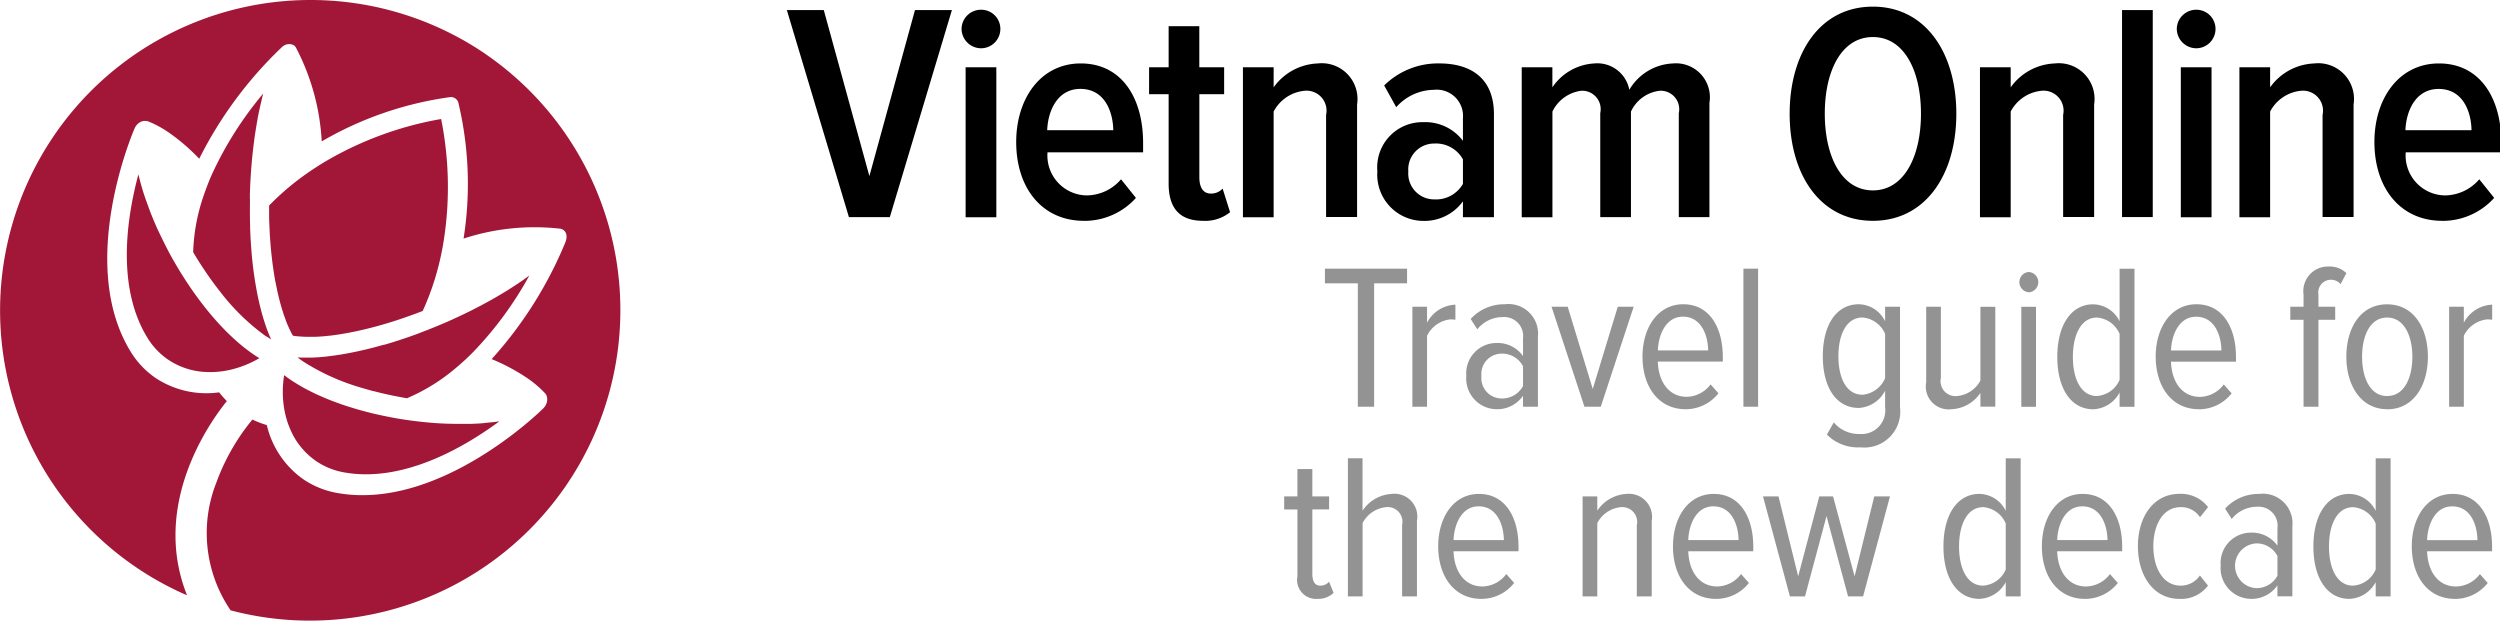
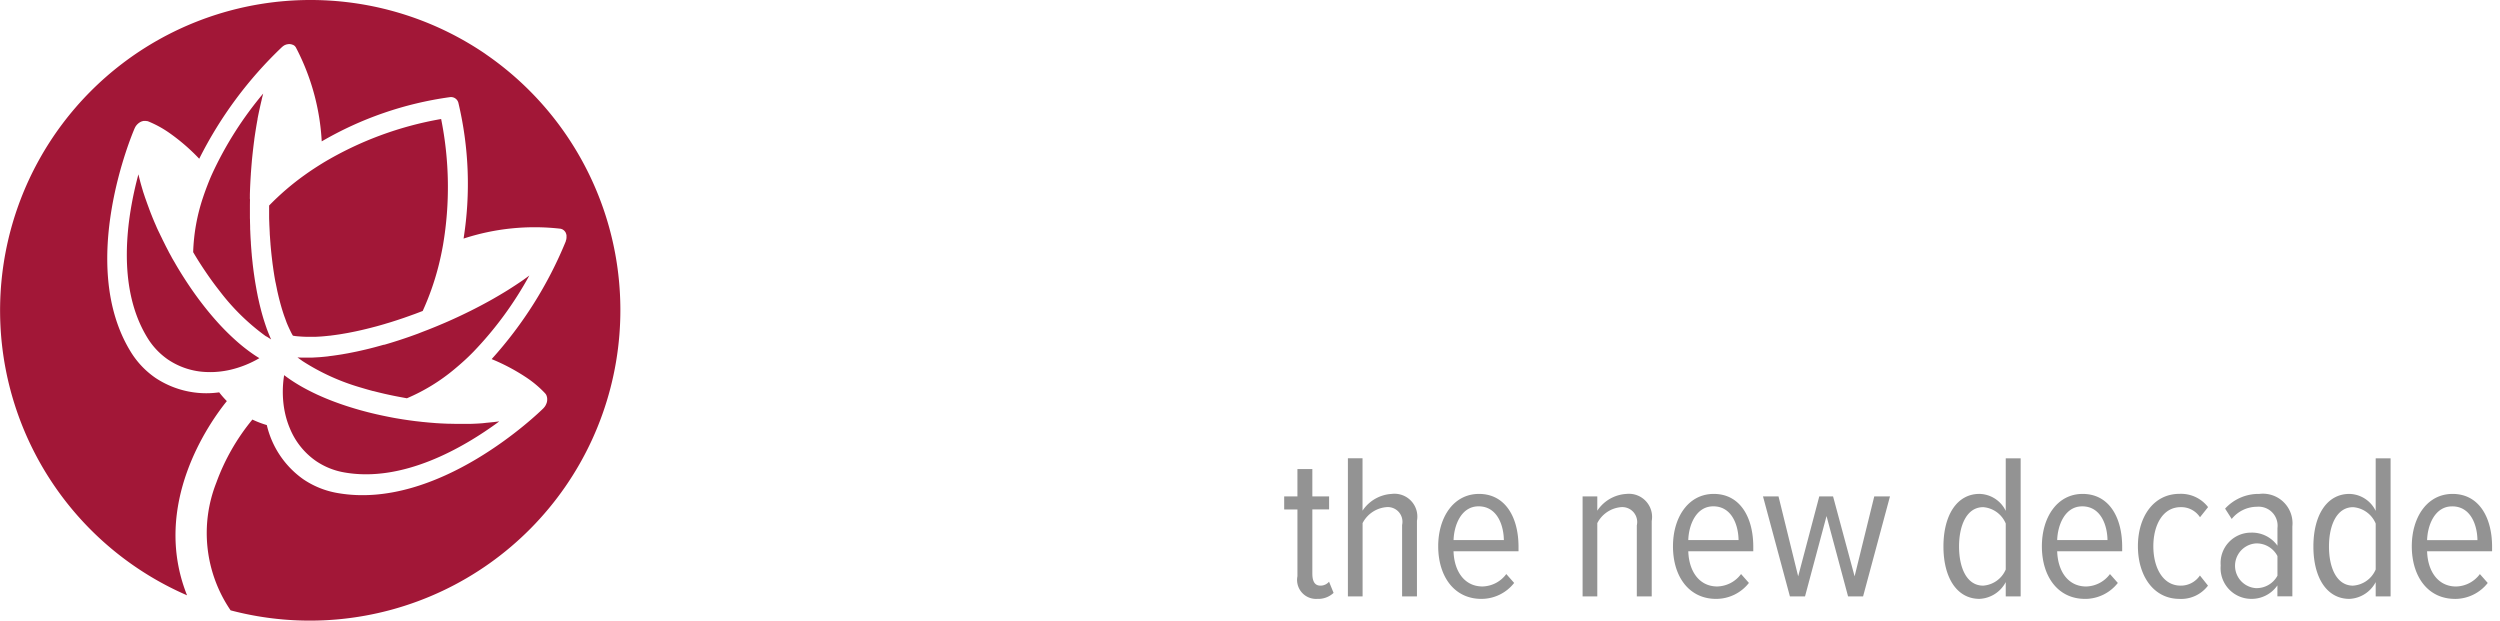
<svg xmlns="http://www.w3.org/2000/svg" width="145" height="36" viewBox="0 0 145 36">
  <defs>
    <style>
      .cls-1 {
        fill: #a21737;
      }

      .cls-1, .cls-2, .cls-3 {
        fill-rule: evenodd;
      }

      .cls-3 {
        fill: #666;
        opacity: 0.7;
      }
    </style>
  </defs>
  <path class="cls-1" d="M18.754,9.436c-0.184.113-.368,0.229-0.552,0.35s-0.369.248-.552,0.38a15.271,15.271,0,0,0-2.041,1.755c0,0.154,0,.306,0,0.458,0,0.061,0,.122,0,0.182,0,0.131.006,0.261,0.011,0.39,0,0.068.006,0.136,0.008,0.2,0.006,0.124.012,0.248,0.018,0.37,0,0.064.007,0.129,0.011,0.192,0.009,0.144.02,0.284,0.031,0.425,0,0.038.006,0.079,0.009,0.118q0.023,0.266.051,0.526c0.005,0.047.011,0.093,0.016,0.14q0.022,0.19.045,0.377l0.025,0.177c0.015,0.112.031,0.223,0.048,0.331,0.009,0.059.018,0.116,0.027,0.173,0.019,0.117.04,0.231,0.06,0.344L16,16.462c0.013,0.07.028,0.137,0.042,0.206s0.033,0.169.051,0.251l0.015,0.063q0.043,0.191.089,0.372c0.011,0.046.024,0.092,0.036,0.137,0.025,0.1.051,0.189,0.077,0.282,0.014,0.048.027,0.094,0.041,0.141,0.028,0.09.056,0.179,0.085,0.267,0.013,0.039.026,0.081,0.04,0.119,0.022,0.065.045,0.124,0.068,0.186s0.034,0.1.051,0.14c0,0.011.008,0.022,0.012,0.033s0,0,0,.006c0.059,0.151.122,0.291,0.186,0.427,0.04,0.085.081,0.17,0.122,0.249,0.024,0.046.05,0.085,0.075,0.129,0.05,0.007.1,0.017,0.146,0.023,0.089,0.011.183,0.017,0.277,0.024,0.149,0.011.3,0.018,0.464,0.019h0.041c0.051,0,.1,0,0.156,0s0.127,0,.192,0l0.126-.006c0.092-.005.184-0.01,0.279-0.017l0.146-.013c0.1-.009.192-0.019,0.29-0.03,0.047,0,.094-0.009.142-0.016,0.123-.015.249-0.033,0.377-0.052l0.066-.009,0.247-.042c0.071-.012.14-0.023,0.212-0.037,0.045-.007.091-0.017,0.136-0.026,0.112-.021.225-0.044,0.339-0.068l0.175-.038c0.106-.024.213-0.047,0.321-0.074,0.059-.014.119-0.027,0.178-0.043,0.119-.029.239-0.059,0.36-0.092l0.144-.037c0.167-.045.335-0.093,0.5-0.142l0.127-.039q0.2-.057.392-0.12l0.194-.062,0.339-.113c0.068-.022.136-0.046,0.2-0.07,0.117-.04.234-0.082,0.351-0.125l0.187-.067q0.21-.079.422-0.161a15.331,15.331,0,0,0,.9-2.54c0.057-.219.107-0.436,0.154-0.652s0.088-.429.126-0.642a20.044,20.044,0,0,0-.11-7.3A20,20,0,0,0,18.754,9.436Zm9.412-6.3A18.007,18.007,0,1,0,10.849,34.528c-2.107-5.274,1.337-10.066,2.308-11.264a5.633,5.633,0,0,1-.445-0.508A5.331,5.331,0,0,1,9.02,21.92a5.031,5.031,0,0,1-1.468-1.566C4.481,15.281,7.669,7.766,7.806,7.449c0-.006.005-0.01,0.007-0.015,0.011-.023.022-0.045,0.034-0.067s0.008-.016.013-0.023a0.772,0.772,0,0,1,.056-0.079l0.014-.016a0.714,0.714,0,0,1,.052-0.055l0.024-.021,0.023-.021,0.028-.021,0.025-.017a0.625,0.625,0,0,1,.067-0.04l0.012-.007a0.605,0.605,0,0,1,.083-0.032l0.024-.007a0.483,0.483,0,0,1,.063-0.014l0.027,0a0.558,0.558,0,0,1,.075,0H8.447a0.427,0.427,0,0,1,.083.013L8.553,7.026l0.033,0.01A6.192,6.192,0,0,1,9.809,7.7a11.514,11.514,0,0,1,1.746,1.507,23.407,23.407,0,0,1,4.809-6.486l0.013-.009a0.731,0.731,0,0,1,.059-0.047l0.019-.013a0.841,0.841,0,0,1,.084-0.047l0.006,0a0.7,0.7,0,0,1,.082-0.03l0.015,0,0.036-.009a0.369,0.369,0,0,1,.044-0.006h0.007a0.486,0.486,0,0,1,.176.013h0a0.369,0.369,0,0,1,.073.027L16.995,2.6a0.455,0.455,0,0,1,.062.04l0.008,0,0,0a0.4,0.4,0,0,1,.057.057,0.213,0.213,0,0,1,.014.019,0.343,0.343,0,0,1,.021.028A13.245,13.245,0,0,1,18.66,8.2,20.263,20.263,0,0,1,26.1,5.634a0.442,0.442,0,0,1,.487.333,20.316,20.316,0,0,1,.3,7.871,13.235,13.235,0,0,1,5.623-.572c0.012,0,.023.006,0.034,0.009l0.023,0.006a0.506,0.506,0,0,1,.074.033h0l0.007,0.006a0.376,0.376,0,0,1,.057.041l0.017,0.015a0.386,0.386,0,0,1,.042.048,0.074,0.074,0,0,1,.012.013,0.492,0.492,0,0,1,.042.072l0,0.006a0.5,0.5,0,0,1,.026.072l0.006,0.026c0,0.01.005,0.02,0.007,0.031s0,0.019,0,.029,0,0.019,0,.029a0.682,0.682,0,0,1,0,.07c0,0.006,0,.013,0,0.02a0.837,0.837,0,0,1-.013.091c0,0.008,0,.017-0.007.025-0.006.023-.013,0.047-0.021,0.071,0,0,0,.01,0,0.016a23.373,23.373,0,0,1-4.3,6.833,11.513,11.513,0,0,1,2.038,1.084,6.194,6.194,0,0,1,1.062.9,0.181,0.181,0,0,1,.021.026l0.016,0.021a0.42,0.42,0,0,1,.042.071v0s0,0.006,0,.009a0.43,0.43,0,0,1,.025.071c0,0.009,0,.017.006,0.027a0.565,0.565,0,0,1,.01.064,0.2,0.2,0,0,1,0,.026,0.623,0.623,0,0,1,0,.088,0.12,0.12,0,0,1,0,.014,0.564,0.564,0,0,1-.013.077c0,0.011-.005.02-0.007,0.03s-0.006.022-.009,0.033-0.008.019-.012,0.029-0.007.02-.012,0.031-0.02.045-.032,0.067l-0.01.02a0.65,0.65,0,0,1-.053.081,0.225,0.225,0,0,1-.017.021c-0.016.019-.032,0.038-0.049,0.056a0.065,0.065,0,0,1-.011.013c-0.246.243-6.092,5.937-11.931,4.909a5.05,5.05,0,0,1-1.99-.8,5.329,5.329,0,0,1-2.115-3.142,5.5,5.5,0,0,1-.836-0.32A12.4,12.4,0,0,0,12.545,28a7.957,7.957,0,0,0,.83,7.4A18.01,18.01,0,0,0,28.167,3.14ZM14.493,11.431c0-.05,0-0.1,0-0.149,0.006-.2.012-0.4,0.022-0.594a0.011,0.011,0,0,0,0,0c0.01-.2.021-0.391,0.034-0.585,0-.049.007-0.1,0.01-0.148q0.02-.29.046-0.576s0-.006,0-0.01c0.017-.187.037-0.373,0.057-0.558,0.005-.048.011-0.1,0.016-0.143,0.022-.186.044-0.37,0.069-0.552,0-.006,0-0.013,0-0.019,0.024-.176.051-0.35,0.078-0.523,0.007-.047.015-0.093,0.022-0.139,0.029-.177.059-0.351,0.091-0.523a0.192,0.192,0,0,0,0-.021c0.031-.166.065-0.329,0.1-0.491l0.029-.129c0.036-.166.073-0.33,0.113-0.49,0-.006,0-0.013,0-0.019,0.028-.113.057-0.226,0.086-0.336a20.7,20.7,0,0,0-2.956,4.647c-0.1.218-.19,0.44-0.277,0.665s-0.175.465-.253,0.7a11.007,11.007,0,0,0-.576,3.187c0.045,0.075.089,0.152,0.135,0.228q0.283,0.466.583,0.906c0.126,0.187.255,0.371,0.385,0.55s0.277,0.373.418,0.552a12.766,12.766,0,0,0,2.678,2.629L15.5,19.541l0.056,0.036c0.056,0.037.113,0.074,0.169,0.108-0.037-.081-0.073-0.164-0.108-0.249l-0.057-.14c-0.034-.086-0.066-0.173-0.1-0.261a0.032,0.032,0,0,0,0-.008c-0.016-.043-0.032-0.085-0.046-0.13-0.037-.107-0.072-0.218-0.108-0.33-0.01-.03-0.02-0.059-0.029-0.091q-0.065-.218-0.126-0.446c-0.009-.037-0.019-0.075-0.028-0.112-0.03-.118-0.06-0.235-0.088-0.358-0.013-.056-0.025-0.113-0.038-0.17s-0.029-.125-0.042-0.19c-0.01-.044-0.018-0.09-0.026-0.134-0.013-.062-0.025-0.125-0.037-0.188q-0.03-.166-0.06-0.335c-0.01-.062-0.021-0.123-0.032-0.187-0.02-.127-0.04-0.257-0.058-0.386-0.008-.051-0.015-0.1-0.022-0.151q-0.037-.272-0.069-0.553c0-.031-0.006-0.063-0.009-0.094-0.015-.133-0.029-0.268-0.041-0.4,0-.024,0-0.048-0.006-0.072-0.005-.065-0.011-0.131-0.015-0.2-0.011-.129-0.021-0.26-0.029-0.391,0-.074-0.009-0.149-0.013-0.223-0.008-.128-0.014-0.257-0.02-0.386,0-.075-0.007-0.151-0.01-0.226,0-.006,0-0.012,0-0.017s0-.035,0-0.052c0-.115-0.006-0.233-0.008-0.35,0-.066,0-0.132-0.005-0.2,0-.09,0-0.181,0-0.272,0-.117,0-0.235,0-0.354q0-.227.005-0.452C14.49,11.53,14.491,11.48,14.493,11.431Zm15.927,4.754L30.4,16.2c-0.136.1-.275,0.189-0.417,0.284l-0.109.072c-0.139.091-.28,0.182-0.425,0.273l-0.015.009c-0.149.093-.3,0.183-0.455,0.275l-0.121.071c-0.151.088-.3,0.175-0.458,0.262l-0.018.01c-0.161.089-.324,0.177-0.488,0.264l-0.13.068q-0.243.127-.492,0.252l-0.016.007c-0.17.085-.343,0.168-0.517,0.251l-0.136.064c-0.173.081-.347,0.161-0.524,0.239l-0.011.006c-0.179.079-.36,0.157-0.543,0.233l-0.14.059-0.138.057q-0.207.085-.418,0.168l-0.331.127-0.253.1-0.187.068-0.331.119-0.048.016a0.06,0.06,0,0,0-.016.005l-0.214.073c-0.123.042-.245,0.082-0.366,0.121l-0.214.068c-0.125.039-.249,0.078-0.373,0.114l-0.191.057L22.24,20c-0.131.038-.259,0.072-0.387,0.107l-0.094.026c-0.181.048-.361,0.094-0.539,0.136l-0.151.035q-0.192.045-.379,0.085l-0.187.038c-0.111.022-.223,0.045-0.333,0.066l-0.189.033-0.14.025c-0.063.011-.124,0.019-0.186,0.029s-0.116.018-.173,0.026c-0.123.019-.244,0.034-0.363,0.048L19,20.672q-0.235.026-.461,0.044l-0.1.006c-0.117.008-.233,0.014-0.346,0.019l-0.133,0H17.955l-0.278,0-0.151,0c-0.092,0-.183-0.006-0.271-0.011,0.052,0.041.107,0.08,0.163,0.12l0.053,0.038,0.078,0.056a12.789,12.789,0,0,0,3.416,1.546c0.218,0.066.44,0.13,0.666,0.19l0.019,0c0.207,0.055.42,0.106,0.633,0.156,0.346,0.079.7,0.152,1.057,0.216L23.6,23.1a11,11,0,0,0,2.762-1.692c0.192-.158.38-0.323,0.563-0.489s0.351-.329.518-0.5a20.708,20.708,0,0,0,3.259-4.44C30.61,16.05,30.515,16.118,30.419,16.185ZM27.9,24.554q-0.156.011-.313,0.019H27.566c-0.1.006-.2,0.009-0.308,0.012l-0.1,0-0.237,0-0.1,0H26.467l-0.324-.007-0.107,0-0.248-.01-0.107-.005q-0.169-.007-0.339-0.019H25.324l-0.336-.027-0.11-.009-0.258-.025-0.107-.01-0.352-.04H24.152c-0.117-.014-0.235-0.03-0.352-0.046l-0.109-.015-0.184-.027-0.081-.012-0.108-.017-0.361-.06c-0.266-.047-0.527-0.1-0.785-0.154q-0.644-.137-1.253-0.306c-0.256-.071-0.5-0.146-0.75-0.225q-0.409-.132-0.795-0.277-0.461-.173-0.886-0.366l-0.083-.037-0.052-.025c-0.2-.094-0.394-0.19-0.58-0.289a9.813,9.813,0,0,1-.949-0.57h0c-0.1-.069-0.2-0.138-0.29-0.209L16.5,21.774l-0.02-.014a6.082,6.082,0,0,0-.015,1.832,5.524,5.524,0,0,0,.137.649,5.044,5.044,0,0,0,.222.631,4.26,4.26,0,0,0,1.5,1.864,4.18,4.18,0,0,0,1.648.665c3.393,0.6,6.9-1.424,8.983-2.957l-0.033,0c-0.1.014-.2,0.026-0.3,0.038l-0.011,0c-0.1.011-.2,0.021-0.3,0.031l-0.1.009L28,24.546ZM10.377,15.642q-0.095-.157-0.187-0.315l-0.053-.094-0.043-.073L10,15c-0.018-.031-0.036-0.063-0.054-0.1C9.893,14.8,9.836,14.7,9.781,14.6a0.025,0.025,0,0,1,0-.008c-0.056-.105-0.111-0.211-0.166-0.317l-0.049-.1c-0.039-.078-0.078-0.156-0.117-0.233-0.016-.032-0.032-0.064-0.047-0.1-0.049-.1-0.1-0.2-0.145-0.3a0.121,0.121,0,0,0-.008-0.015Q9.172,13.373,9.1,13.215c-0.014-.032-0.028-0.064-0.042-0.1l-0.1-.228-0.042-.1C8.878,12.694,8.837,12.6,8.8,12.5l-0.009-.021c-0.041-.1-0.081-0.206-0.12-0.309-0.012-.033-0.024-0.064-0.036-0.1q-0.042-.112-0.082-0.222l-0.036-.1c-0.033-.093-0.064-0.186-0.1-0.279,0-.009-0.007-0.018-0.009-0.028-0.033-.1-0.065-0.2-0.1-0.3-0.01-.032-0.02-0.064-0.029-0.1-0.022-.071-0.043-0.143-0.063-0.213-0.01-.033-0.019-0.066-0.029-0.1-0.025-.087-0.049-0.175-0.071-0.262,0-.012-0.006-0.024-0.009-0.035-0.025-.1-0.049-0.191-0.071-0.287a0.255,0.255,0,0,1-.008-0.034c-0.673,2.5-1.284,6.5.5,9.444a4.167,4.167,0,0,0,1.215,1.3,4.257,4.257,0,0,0,2.279.725,4.85,4.85,0,0,0,.668-0.022,5.359,5.359,0,0,0,.654-0.106,6.038,6.038,0,0,0,1.7-.678l-0.021-.013-0.037-.022c-0.1-.061-0.2-0.125-0.3-0.195a9.9,9.9,0,0,1-.876-0.679,13.878,13.878,0,0,1-1.248-1.236q-0.275-.308-0.546-0.642c-0.161-.2-0.322-0.406-0.48-0.618q-0.377-.506-0.738-1.058Q10.587,15.987,10.377,15.642Z" />
-   <path id="Vietnam_Online" data-name="Vietnam Online" class="cls-2" d="M51.611,12.591l3.6-12.009H53.069l-2.645,9.632L47.779,0.583H45.637l3.6,12.009h2.375ZM56.905,2.8a1.122,1.122,0,0,0,1.116-1.116A1.11,1.11,0,0,0,56.905.565a1.125,1.125,0,0,0-1.134,1.116A1.137,1.137,0,0,0,56.905,2.8Zm0.882,9.794V3.9H56.006v8.7h1.782Zm5.074,0.216a4.013,4.013,0,0,0,3.023-1.332l-0.864-1.08a2.651,2.651,0,0,1-1.979.936,2.313,2.313,0,0,1-2.285-2.5H66.3V8.288c0-2.611-1.242-4.609-3.617-4.609-2.321,0-3.743,2.034-3.743,4.555C58.938,10.935,60.468,12.807,62.861,12.807ZM64.57,7.55H60.738c0.036-1.062.558-2.394,1.925-2.394C64.067,5.156,64.552,6.47,64.57,7.55Zm5.208,5.257a2.282,2.282,0,0,0,1.566-.5l-0.432-1.368a0.9,0.9,0,0,1-.684.288c-0.45,0-.666-0.36-0.666-0.954V5.462H71V3.9h-1.44V1.519H67.781V3.9H66.647V5.462h1.134v5.185C67.781,12.069,68.411,12.807,69.778,12.807Zm8.933-.216V6.056a2.073,2.073,0,0,0-2.285-2.376,3.291,3.291,0,0,0-2.555,1.386V3.9H72.09v8.7h1.781V6.47a2.269,2.269,0,0,1,1.8-1.206,1.16,1.16,0,0,1,1.242,1.4v5.923h1.8Zm7.938,0V6.632c0-2.106-1.35-2.953-3.167-2.953a4.438,4.438,0,0,0-3.2,1.278l0.7,1.26A2.958,2.958,0,0,1,83.158,5.21,1.526,1.526,0,0,1,84.85,6.866v1.3a2.736,2.736,0,0,0-2.3-1.08,2.619,2.619,0,0,0-2.663,2.845,2.681,2.681,0,0,0,2.663,2.881,2.758,2.758,0,0,0,2.3-1.134v0.918h1.8Zm-3.455-1.026a1.5,1.5,0,0,1-1.511-1.62,1.5,1.5,0,0,1,1.511-1.62,1.786,1.786,0,0,1,1.656.918v1.422A1.8,1.8,0,0,1,83.194,11.565Zm15.953,1.026V5.966a1.969,1.969,0,0,0-2.123-2.286A3.085,3.085,0,0,0,94.5,5.21a1.886,1.886,0,0,0-2.033-1.53,3.131,3.131,0,0,0-2.429,1.386V3.9H88.26v8.7h1.781V6.47a2.161,2.161,0,0,1,1.674-1.206,1.071,1.071,0,0,1,1.1,1.3v6.031h1.781V6.47a2.1,2.1,0,0,1,1.674-1.206,1.071,1.071,0,0,1,1.1,1.3v6.031h1.782Zm9.48,0.216c3.059,0,4.84-2.683,4.84-6.211s-1.781-6.211-4.84-6.211S103.8,3.067,103.8,6.6,105.568,12.807,108.627,12.807Zm0-1.764c-1.8,0-2.789-1.944-2.789-4.447,0-2.521.989-4.447,2.789-4.447s2.789,1.926,2.789,4.447C111.416,9.1,110.426,11.043,108.627,11.043Zm12.833,1.548V6.056a2.072,2.072,0,0,0-2.285-2.376,3.29,3.29,0,0,0-2.555,1.386V3.9h-1.782v8.7h1.782V6.47a2.268,2.268,0,0,1,1.8-1.206,1.16,1.16,0,0,1,1.242,1.4v5.923h1.8Zm3.4,0V0.583h-1.782V12.591h1.782ZM127.387,2.8A1.122,1.122,0,0,0,128.5,1.681,1.11,1.11,0,0,0,127.387.565a1.125,1.125,0,0,0-1.133,1.116A1.136,1.136,0,0,0,127.387,2.8Zm0.882,9.794V3.9h-1.782v8.7h1.782Zm8.239,0V6.056a2.073,2.073,0,0,0-2.285-2.376,3.292,3.292,0,0,0-2.556,1.386V3.9h-1.781v8.7h1.781V6.47a2.27,2.27,0,0,1,1.8-1.206,1.16,1.16,0,0,1,1.242,1.4v5.923h1.8Zm5.13,0.216a4.015,4.015,0,0,0,3.024-1.332l-0.864-1.08a2.652,2.652,0,0,1-1.98.936,2.313,2.313,0,0,1-2.285-2.5h5.543V8.288c0-2.611-1.242-4.609-3.617-4.609-2.322,0-3.743,2.034-3.743,4.555C137.716,10.935,139.245,12.807,141.638,12.807Zm1.71-5.257h-3.833c0.036-1.062.558-2.394,1.926-2.394C142.844,5.156,143.33,6.47,143.348,7.55Z" />
-   <path id="Travel_guide_for" data-name="Travel guide for" class="cls-3" d="M79.7,23.591V16.434H81.61V15.581H76.845v0.853h1.909v7.157H79.7Zm3.069,0V19.472a1.712,1.712,0,0,1,1.356-.949,2.332,2.332,0,0,1,.288.024V17.671a1.945,1.945,0,0,0-1.644,1.045V17.791H81.918v5.8h0.852Zm6.431,0V19.532a1.717,1.717,0,0,0-1.921-1.885,2.629,2.629,0,0,0-1.98.853l0.384,0.6a1.883,1.883,0,0,1,1.464-.708,1.1,1.1,0,0,1,1.188,1.237v1.021a1.808,1.808,0,0,0-1.536-.757,1.76,1.76,0,0,0-1.753,1.91A1.782,1.782,0,0,0,86.8,23.735a1.816,1.816,0,0,0,1.536-.781v0.637H89.2Zm-2.113-.48a1.179,1.179,0,0,1-1.164-1.3,1.179,1.179,0,0,1,1.164-1.3,1.361,1.361,0,0,1,1.248.733V22.39A1.372,1.372,0,0,1,87.089,23.111Zm5.757,0.48,1.909-5.8H93.831l-1.452,4.768-1.452-4.768H89.99l1.908,5.8h0.948Zm4.918,0.144a2.412,2.412,0,0,0,1.908-.925l-0.456-.516a1.765,1.765,0,0,1-1.38.721c-1.044,0-1.644-.877-1.68-2.042h3.769V20.709c0-1.693-.756-3.062-2.293-3.062-1.476,0-2.365,1.357-2.365,3.038C95.268,22.462,96.216,23.735,97.764,23.735Zm1.308-3.411H96.156c0.024-.841.432-1.957,1.452-1.957C98.677,18.367,99.061,19.448,99.073,20.325Zm2.9,3.267v-8.01h-0.852v8.01h0.852Zm5.938,2.354a2.081,2.081,0,0,0,2.293-2.318V17.791h-0.865v0.841a1.734,1.734,0,0,0-1.524-.985c-1.308,0-2.089,1.2-2.089,3.014s0.781,3,2.089,3a1.836,1.836,0,0,0,1.524-1v0.961a1.374,1.374,0,0,1-1.464,1.549,1.887,1.887,0,0,1-1.512-.672l-0.4.708A2.54,2.54,0,0,0,107.911,25.945Zm0.12-3.05c-0.948,0-1.4-.985-1.4-2.234s0.456-2.246,1.4-2.246a1.566,1.566,0,0,1,1.308.949v2.57A1.579,1.579,0,0,1,108.031,22.895Zm7.7,0.7v-5.8h-0.864v4.275a1.7,1.7,0,0,1-1.357.9,0.864,0.864,0,0,1-.936-1.045V17.791h-0.852v4.383a1.325,1.325,0,0,0,1.464,1.561,2.131,2.131,0,0,0,1.681-.949v0.8h0.864Zm1.928-6.641a0.589,0.589,0,0,0,0-1.177A0.589,0.589,0,0,0,117.661,16.95Zm0.432,6.641v-5.8h-0.852v5.8h0.852Zm5.712,0v-8.01h-0.864v3.05a1.735,1.735,0,0,0-1.525-.985c-1.308,0-2.088,1.237-2.088,3.05s0.78,3.038,2.088,3.038a1.811,1.811,0,0,0,1.525-.973v0.829h0.864Zm-2.173-.625c-0.948,0-1.4-1.021-1.4-2.27s0.456-2.282,1.4-2.282a1.552,1.552,0,0,1,1.309.949V22.03A1.539,1.539,0,0,1,121.632,22.967Zm5.9,0.769a2.411,2.411,0,0,0,1.908-.925l-0.456-.516a1.764,1.764,0,0,1-1.38.721c-1.045,0-1.645-.877-1.681-2.042h3.769V20.709c0-1.693-.756-3.062-2.293-3.062-1.476,0-2.364,1.357-2.364,3.038C125.037,22.462,125.985,23.735,127.534,23.735Zm1.308-3.411h-2.917c0.024-.841.432-1.957,1.452-1.957C128.446,18.367,128.83,19.448,128.842,20.325Zm5.635,3.267V18.547h0.972V17.791h-0.972v-0.7a0.739,0.739,0,0,1,1.285-.613l0.336-.636a1.391,1.391,0,0,0-1.033-.384,1.429,1.429,0,0,0-1.452,1.633v0.7h-0.768v0.757h0.768v5.044h0.864Zm3.983,0.144c1.56,0,2.365-1.417,2.365-3.05s-0.8-3.038-2.365-3.038-2.365,1.405-2.365,3.038S136.912,23.735,138.46,23.735Zm0-.769c-1.008,0-1.452-1.1-1.452-2.282s0.444-2.27,1.452-2.27,1.464,1.1,1.464,2.27S139.48,22.967,138.46,22.967Zm4.449,0.625V19.472a1.712,1.712,0,0,1,1.356-.949,2.33,2.33,0,0,1,.288.024V17.671a1.944,1.944,0,0,0-1.644,1.045V17.791h-0.852v5.8h0.852Z" />
  <path id="the_new_decade" data-name="the new decade" class="cls-3" d="M76.4,34.735a1.3,1.3,0,0,0,.948-0.348l-0.264-.648a0.648,0.648,0,0,1-.5.228c-0.336,0-.468-0.264-0.468-0.7V29.547h0.972V28.791H76.116V27.206H75.251v1.585H74.483v0.757h0.768v3.879A1.1,1.1,0,0,0,76.4,34.735Zm5.783-.144V30.208a1.325,1.325,0,0,0-1.464-1.561,2.174,2.174,0,0,0-1.692.973V26.581H78.178v8.01H79.03V30.34a1.721,1.721,0,0,1,1.368-.925,0.852,0.852,0,0,1,.924,1.033v4.143h0.864Zm3.729,0.144a2.412,2.412,0,0,0,1.909-.925l-0.456-.516a1.765,1.765,0,0,1-1.38.721c-1.044,0-1.644-.877-1.68-2.042h3.769V31.709c0-1.693-.756-3.062-2.293-3.062-1.476,0-2.365,1.357-2.365,3.038C83.419,33.462,84.367,34.735,85.916,34.735Zm1.308-3.411H84.307c0.024-.841.432-1.957,1.452-1.957C86.828,29.367,87.212,30.448,87.224,31.325ZM95.8,34.591V30.22a1.343,1.343,0,0,0-1.464-1.573,2.174,2.174,0,0,0-1.693.973V28.791H91.791v5.8h0.852V30.34a1.721,1.721,0,0,1,1.368-.925,0.866,0.866,0,0,1,.924,1.057v4.119H95.8Zm3.729,0.144a2.411,2.411,0,0,0,1.908-.925l-0.456-.516a1.764,1.764,0,0,1-1.38.721c-1.044,0-1.644-.877-1.68-2.042h3.769V31.709c0-1.693-.756-3.062-2.292-3.062-1.476,0-2.365,1.357-2.365,3.038C97.032,33.462,97.981,34.735,99.529,34.735Zm1.308-3.411H97.92c0.024-.841.432-1.957,1.452-1.957C100.441,29.367,100.825,30.448,100.837,31.325Zm7.222,3.267,1.56-5.8h-0.912l-1.14,4.636-1.249-4.636h-0.8l-1.224,4.636-1.14-4.636h-0.9l1.561,5.8h0.876l1.248-4.66,1.249,4.66h0.876Zm9.139,0v-8.01h-0.865v3.05a1.734,1.734,0,0,0-1.524-.985c-1.308,0-2.089,1.237-2.089,3.05s0.781,3.038,2.089,3.038a1.81,1.81,0,0,0,1.524-.973v0.829H117.2Zm-2.173-.624c-0.948,0-1.4-1.021-1.4-2.27s0.456-2.282,1.4-2.282a1.551,1.551,0,0,1,1.308.949V33.03A1.538,1.538,0,0,1,115.025,33.967Zm5.9,0.769a2.412,2.412,0,0,0,1.909-.925l-0.456-.516a1.766,1.766,0,0,1-1.381.721c-1.044,0-1.644-.877-1.68-2.042h3.769V31.709c0-1.693-.756-3.062-2.293-3.062-1.476,0-2.364,1.357-2.364,3.038C118.43,33.462,119.378,34.735,120.926,34.735Zm1.309-3.411h-2.917c0.024-.841.432-1.957,1.452-1.957C121.839,29.367,122.223,30.448,122.235,31.325Zm4.173,3.411a1.95,1.95,0,0,0,1.656-.769l-0.468-.589a1.332,1.332,0,0,1-1.116.589c-1.033,0-1.585-1.045-1.585-2.282s0.552-2.27,1.585-2.27A1.3,1.3,0,0,1,127.6,30l0.468-.588a1.981,1.981,0,0,0-1.656-.769c-1.5,0-2.413,1.321-2.413,3.038S124.907,34.735,126.408,34.735Zm6.55-.144V30.532a1.718,1.718,0,0,0-1.921-1.885,2.628,2.628,0,0,0-1.98.853l0.384,0.6a1.882,1.882,0,0,1,1.464-.708,1.1,1.1,0,0,1,1.188,1.237v1.021a1.808,1.808,0,0,0-1.536-.757A1.761,1.761,0,0,0,128.8,32.8a1.782,1.782,0,0,0,1.753,1.934,1.815,1.815,0,0,0,1.536-.781v0.636h0.865Zm-2.113-.48a1.3,1.3,0,0,1,0-2.594,1.361,1.361,0,0,1,1.248.733V33.39A1.372,1.372,0,0,1,130.845,34.111Zm7.81,0.48v-8.01h-0.864v3.05a1.734,1.734,0,0,0-1.525-.985c-1.308,0-2.088,1.237-2.088,3.05s0.78,3.038,2.088,3.038a1.81,1.81,0,0,0,1.525-.973v0.829h0.864Zm-2.173-.624c-0.948,0-1.4-1.021-1.4-2.27s0.456-2.282,1.4-2.282a1.551,1.551,0,0,1,1.309.949V33.03A1.538,1.538,0,0,1,136.482,33.967Zm5.9,0.769a2.411,2.411,0,0,0,1.908-.925l-0.456-.516a1.764,1.764,0,0,1-1.38.721c-1.045,0-1.645-.877-1.681-2.042h3.769V31.709c0-1.693-.756-3.062-2.292-3.062-1.477,0-2.365,1.357-2.365,3.038C139.887,33.462,140.835,34.735,142.384,34.735Zm1.308-3.411h-2.917c0.024-.841.432-1.957,1.453-1.957C143.3,29.367,143.68,30.448,143.692,31.325Z" />
</svg>